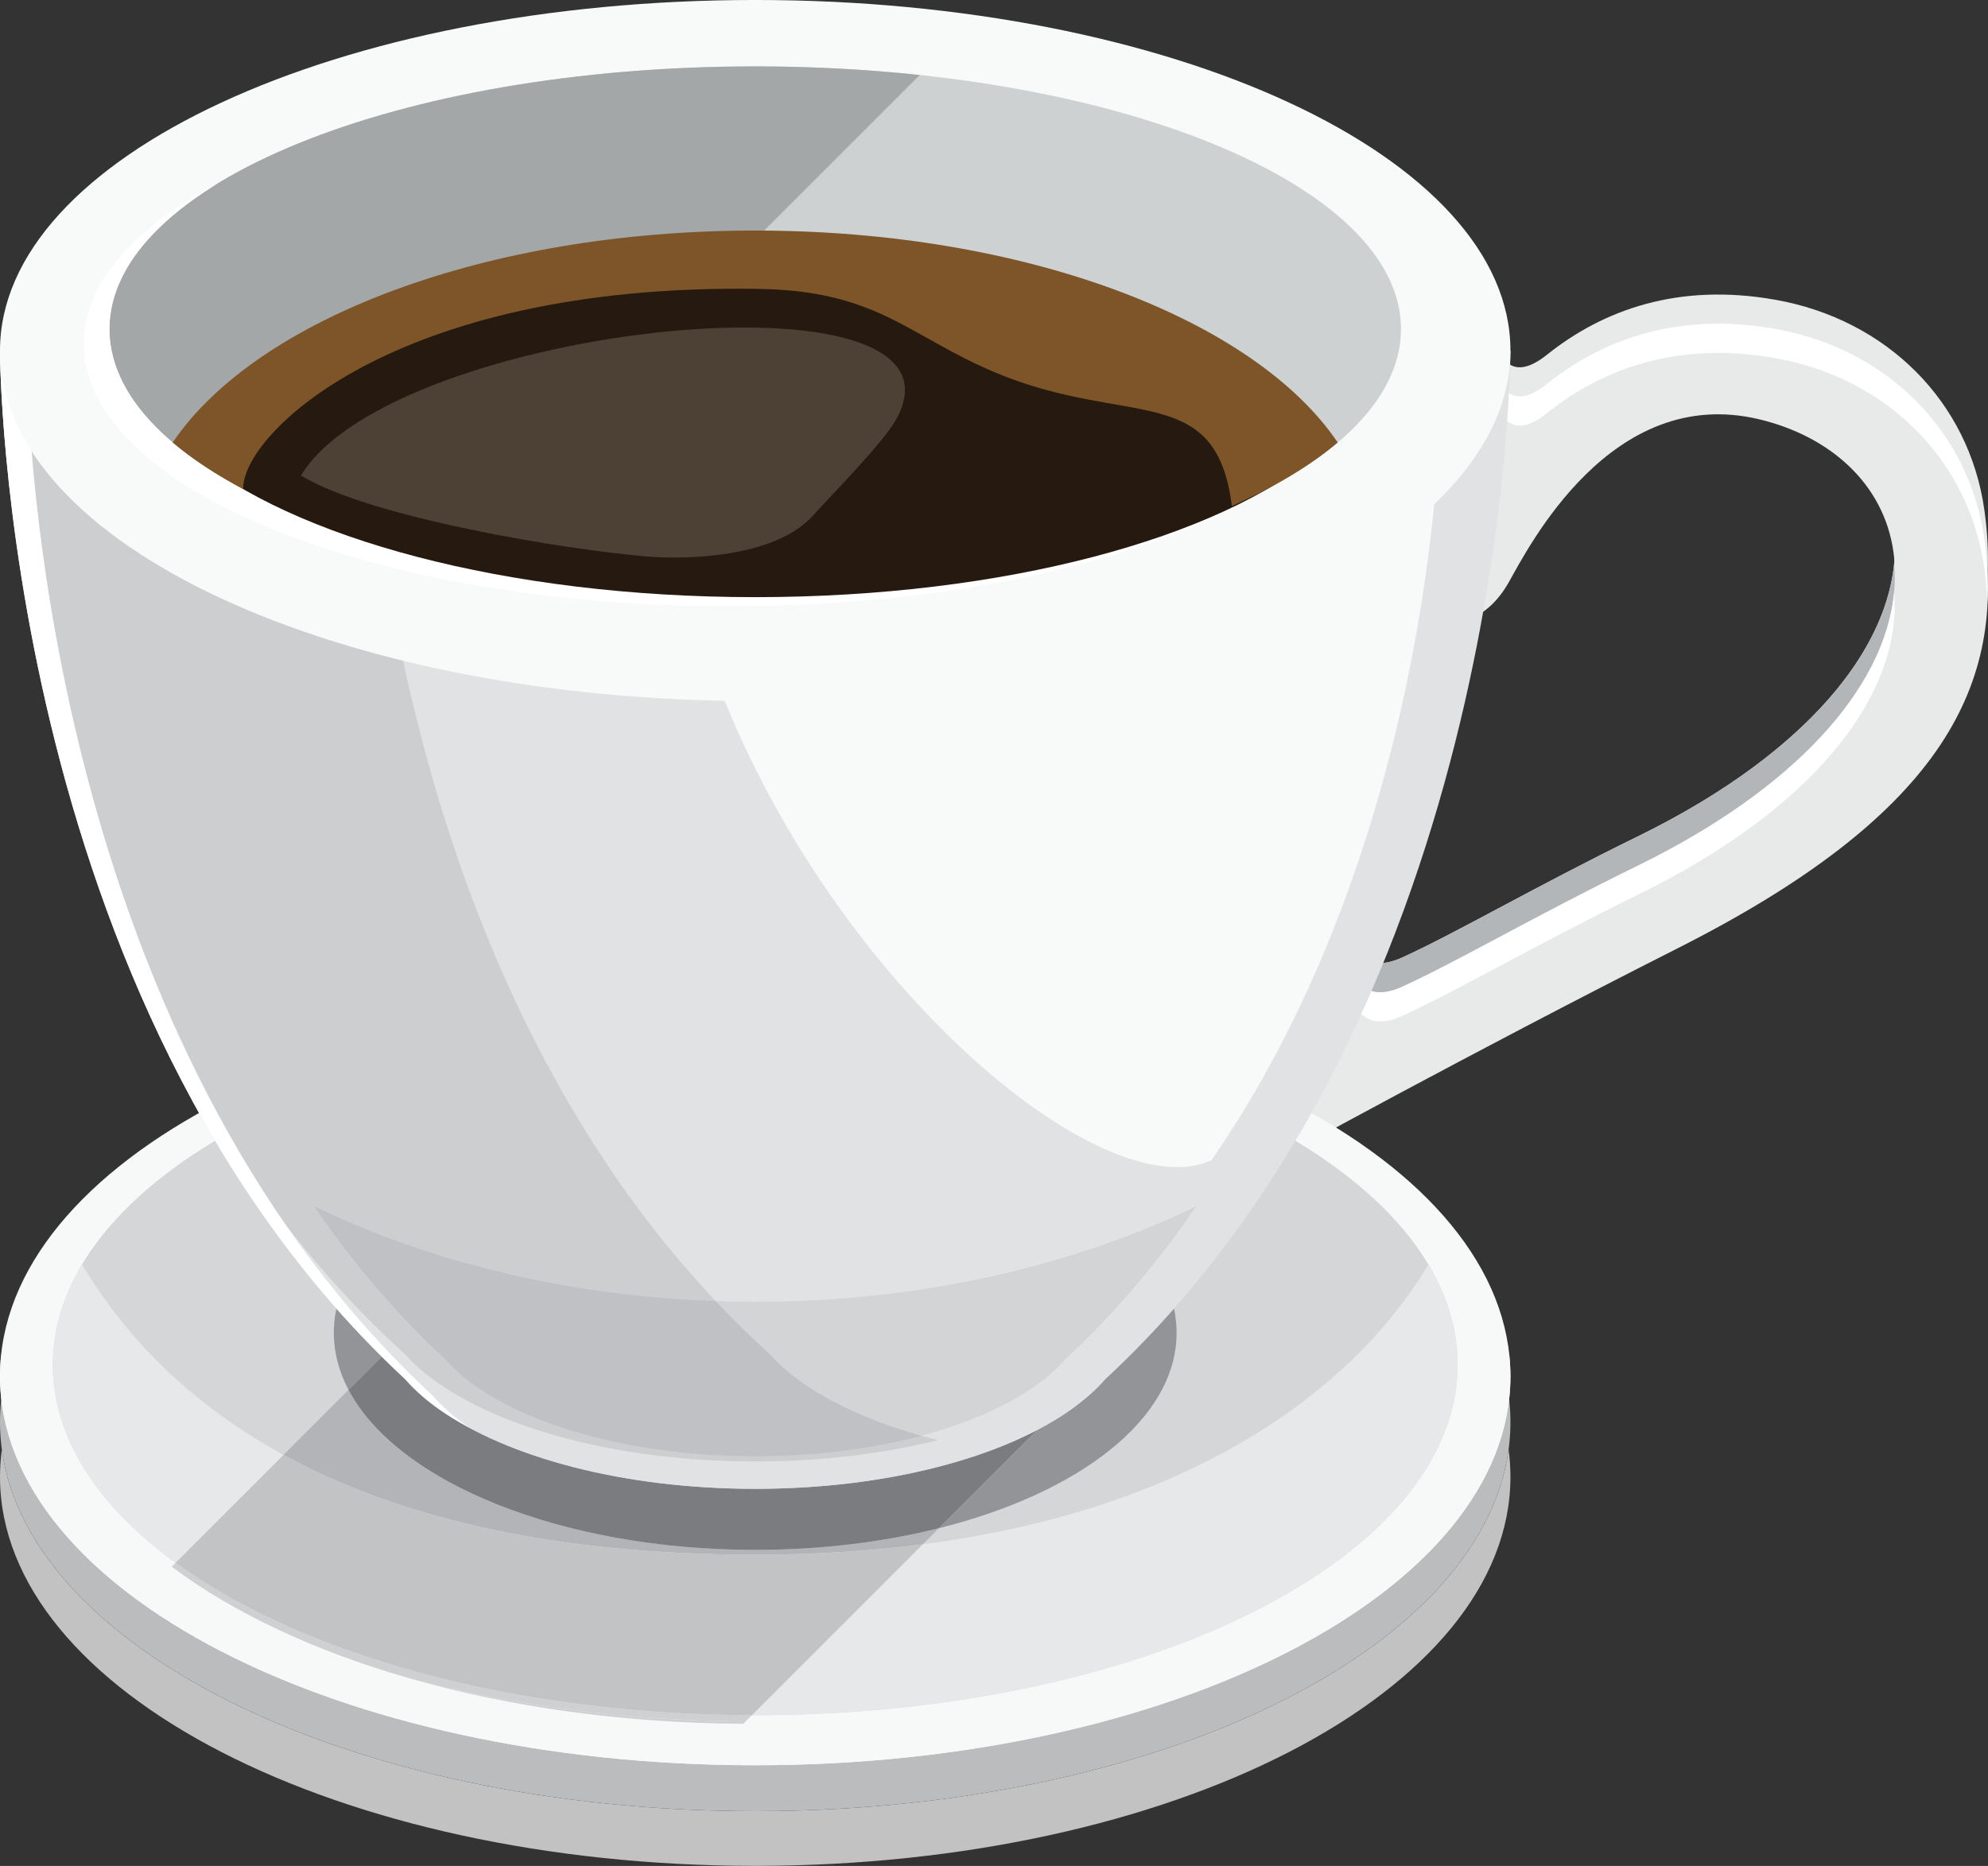
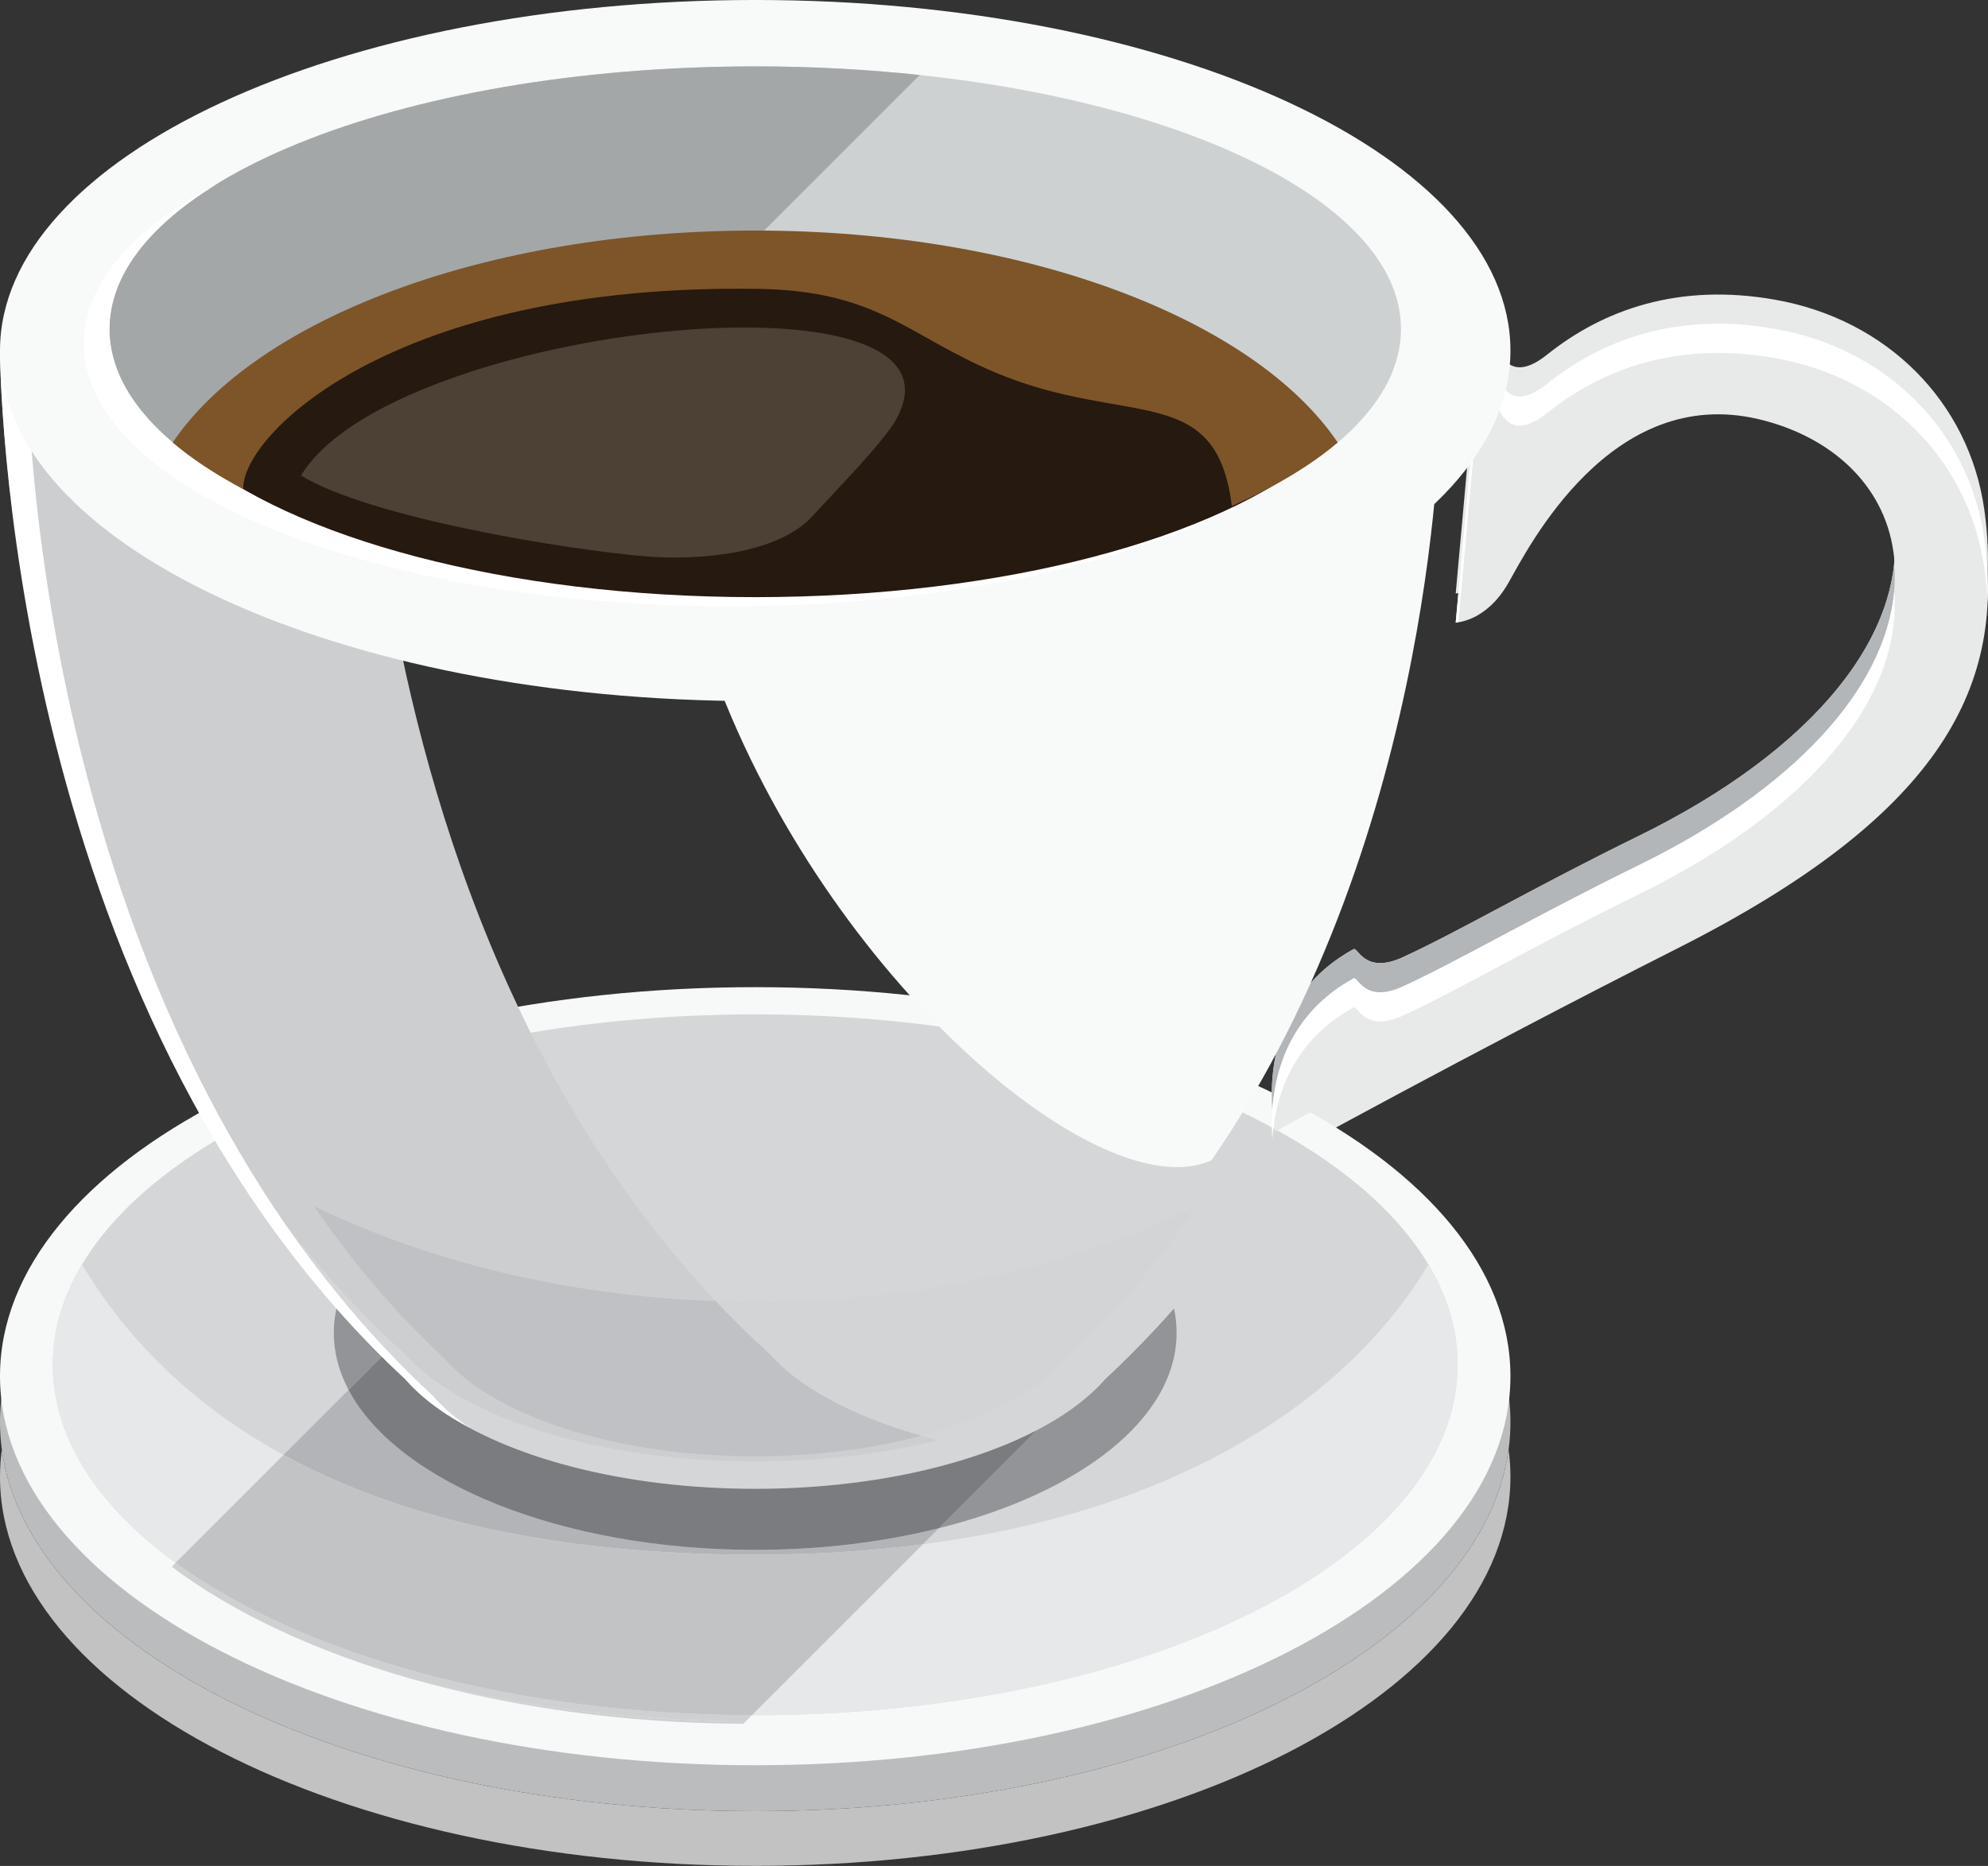
<svg xmlns="http://www.w3.org/2000/svg" height="528.9" preserveAspectRatio="xMidYMid meet" version="1.0" viewBox="0.0 -0.0 563.4 528.9" width="563.4" zoomAndPan="magnify">
  <rect x="0.0" y="-0.0" width="563.4" height="528.9" fill="#333333" stroke="none" />
  <defs>
    <clipPath id="a">
      <path d="M 360 91 L 563.379 91 L 563.379 330 L 360 330 Z M 360 91" />
    </clipPath>
    <clipPath id="b">
      <path d="M 0 410 L 429 410 L 429 528.879 L 0 528.879 Z M 0 410" />
    </clipPath>
    <clipPath id="c">
      <path d="M 360 83 L 563.379 83 L 563.379 321 L 360 321 Z M 360 83" />
    </clipPath>
    <clipPath id="d">
      <path d="M 412 91 L 563.379 91 L 563.379 177 L 412 177 Z M 412 91" />
    </clipPath>
  </defs>
  <g>
    <g clip-path="url(#a)">
      <path d="M 562.355 152.742 C 558.039 122.191 534.781 98.832 503.09 93.234 C 475.668 88.371 454.352 96.078 438.426 108.809 C 418.059 125.094 424.023 79.43 419.785 96.367 L 412.547 176.496 C 412.574 176.406 421.156 176.371 427.539 165.125 C 433.09 155.352 456.488 108.773 498.566 118.852 C 518.703 123.672 533.883 137.184 536.594 156.383 C 541.016 187.711 513.98 220.949 464.277 245.293 C 434.859 259.695 412.727 272.688 397.43 279.656 C 386.699 284.547 384.82 276.637 383.598 277.309 C 353.406 293.84 361.367 329.008 361.367 329.008 C 361.367 329.008 415.188 299.285 475.719 268.652 C 548.512 231.812 568.43 195.785 562.355 152.742" fill="#e8eae9" />
    </g>
    <g clip-path="url(#b)">
      <path d="M 214.027 528.879 C 95.824 528.879 0 479.508 0 418.605 C 0 416 0.176 413.41 0.52 410.852 C 8.242 468.137 100.883 513.371 214.027 513.371 C 327.176 513.371 419.816 468.137 427.535 410.852 C 427.883 413.41 428.059 416 428.059 418.605 C 428.059 479.508 332.23 528.879 214.027 528.879" fill="#c2c2c2" />
    </g>
    <g>
      <path d="M 0 403.098 C 0 464 95.824 513.371 214.027 513.371 C 332.23 513.371 428.059 464 428.059 403.098 C 428.059 342.195 332.23 292.824 214.027 292.824 C 95.824 292.824 0 342.195 0 403.098" fill="#babcbe" />
    </g>
    <g>
      <path d="M 0 390.09 C 0 450.988 95.824 500.363 214.027 500.363 C 332.23 500.363 428.059 450.988 428.059 390.09 C 428.059 329.184 332.23 279.812 214.027 279.812 C 95.824 279.812 0 329.184 0 390.09" fill="#f7f8f8" />
    </g>
    <g>
      <path d="M 14.969 386.848 C 14.969 441.699 104.094 486.168 214.027 486.168 C 323.965 486.168 413.086 441.699 413.086 386.848 C 413.086 331.992 323.965 287.527 214.027 287.527 C 104.094 287.527 14.969 331.992 14.969 386.848" fill="#d5d6d8" />
    </g>
    <g>
-       <path d="M 214.027 487.953 C 99.867 487.953 6.605 441.898 0.355 383.887 C 0.137 385.938 0 388.004 0 390.09 C 0 450.988 95.824 500.363 214.027 500.363 C 332.23 500.363 428.059 450.988 428.059 390.09 C 428.059 388.004 427.922 385.938 427.699 383.887 C 421.453 441.898 328.191 487.953 214.027 487.953" fill="#f7f8f8" />
-     </g>
+       </g>
    <g clip-path="url(#c)">
      <path d="M 562.355 144.473 C 558.039 113.922 534.781 90.562 503.09 84.961 C 475.668 80.098 454.352 87.809 438.426 100.539 C 418.059 116.824 424.023 71.156 419.785 88.094 L 412.547 168.227 C 412.574 168.137 421.156 168.098 427.539 156.852 C 433.09 147.078 456.488 100.5 498.566 110.578 C 518.703 115.402 533.883 128.914 536.594 148.109 C 541.016 179.441 513.98 212.676 464.277 237.02 C 434.859 251.426 412.727 264.418 397.43 271.387 C 386.699 276.273 384.82 268.367 383.598 269.035 C 353.406 285.566 361.367 320.734 361.367 320.734 C 361.367 320.734 415.188 291.016 475.719 260.379 C 548.512 223.543 568.43 187.512 562.355 144.473" fill="#e8eae9" />
    </g>
    <g>
      <path d="M 383.598 277.824 C 384.82 277.152 386.699 285.062 397.43 280.172 C 412.727 273.203 434.859 260.215 464.277 245.809 C 512.543 222.168 539.34 190.148 536.809 159.629 C 534.074 187.406 507.926 215.645 464.277 237.02 C 434.859 251.426 412.727 264.418 397.43 271.387 C 386.699 276.273 384.82 268.367 383.598 269.035 C 360.98 281.418 359.773 304.258 360.594 314.938 C 361.418 303.305 366.051 287.434 383.598 277.824" fill="#b2b6b9" />
    </g>
    <g clip-path="url(#d)">
      <path d="M 419.785 104.637 C 424.023 87.699 418.059 133.367 438.43 117.082 C 454.355 104.352 475.668 96.641 503.09 101.504 C 534.781 107.105 558.039 130.465 562.355 161.016 C 562.816 164.285 563.07 167.504 563.223 170.695 C 563.484 164.836 563.219 158.867 562.355 152.742 C 558.039 122.191 534.781 98.832 503.09 93.234 C 475.668 88.371 454.355 96.078 438.43 108.809 C 418.059 125.094 424.023 79.43 419.785 96.367 L 412.547 176.496 C 412.551 176.48 412.867 176.449 413.305 176.383 L 419.785 104.637" fill="#fff" />
    </g>
    <g>
      <path d="M 383.598 285.578 C 384.82 284.91 386.699 292.816 397.43 287.93 C 412.727 280.961 434.859 267.969 464.277 253.562 C 512.445 229.973 539.23 198.035 536.82 167.57 C 534.266 195.457 508.098 223.828 464.277 245.293 C 434.859 259.695 412.727 272.688 397.43 279.656 C 386.699 284.547 384.82 276.637 383.598 277.309 C 361.16 289.594 359.801 312.148 360.578 322.938 C 361.355 311.281 365.926 295.254 383.598 285.578" fill="#fff" />
    </g>
    <g>
      <path d="M 214.027 440.672 C 100.293 440.672 47.762 399.461 23.273 358.449 C 17.898 367.449 14.969 376.977 14.969 386.848 C 14.969 441.699 104.094 486.164 214.027 486.164 C 323.965 486.164 413.086 441.699 413.086 386.848 C 413.086 376.977 410.156 367.449 404.785 358.449 C 380.297 399.461 321.559 440.672 214.027 440.672" fill="#e7e8e9" />
    </g>
    <g>
      <path d="M 266.086 433.172 L 293.898 405.359 C 297.363 403.551 300.551 401.629 303.426 399.602 C 307.422 396.742 310.633 393.895 313.238 390.898 C 320.141 384.496 326.617 377.82 332.715 370.906 C 333.199 373.164 333.449 375.457 333.449 377.781 C 333.449 402.148 305.957 423.207 266.086 433.172 M 98.781 393.965 C 96.059 388.809 94.605 383.383 94.605 377.781 C 94.605 375.457 94.855 373.164 95.344 370.906 C 99.453 375.566 103.727 380.109 108.199 384.547 L 98.781 393.965" fill="#929497" />
    </g>
    <g>
      <path d="M 211.312 487.945 C 177.359 487.727 145.316 483.438 116.934 475.977 C 89.621 468.23 66.223 457.27 48.66 444.082 L 49.773 442.969 C 85.48 468.934 145.285 486.008 213.09 486.164 L 211.312 487.945" fill="#ced0d2" />
    </g>
    <g>
      <path d="M 213.09 486.164 C 145.285 486.008 85.48 468.934 49.773 442.969 C 85.48 468.934 145.289 486.008 213.094 486.164 L 213.09 486.164 M 214.027 440.672 C 154.086 440.672 111.145 429.227 80.348 412.395 L 98.781 393.965 C 112.566 420.094 158.941 439.312 214.027 439.312 C 232.691 439.312 250.352 437.105 266.086 433.172 L 261.523 437.734 C 246.879 439.637 231.066 440.672 214.027 440.672" fill="#b2b4b7" />
    </g>
    <g>
      <path d="M 210.645 488.609 C 176.688 488.434 144.773 483.875 116.934 475.977 C 145.316 483.438 177.359 487.727 211.312 487.945 L 210.645 488.609" fill="#ced0d2" />
    </g>
    <g>
      <path d="M 213.094 486.164 C 145.289 486.008 85.48 468.934 49.773 442.969 L 80.348 412.395 C 111.145 429.227 154.086 440.672 214.027 440.672 C 231.066 440.672 246.879 439.637 261.523 437.734 L 213.094 486.164" fill="#c1c3c5" />
    </g>
    <g>
      <path d="M 214.027 439.312 C 158.941 439.312 112.566 420.094 98.781 393.965 L 108.199 384.547 C 110.359 386.688 112.57 388.812 114.82 390.898 C 117.426 393.895 120.633 396.742 124.391 399.418 C 143.766 413.09 176.633 422.008 214.027 422.008 C 245.801 422.008 274.309 415.57 293.898 405.359 L 266.086 433.172 C 250.352 437.105 232.691 439.312 214.027 439.312" fill="#7a7c80" />
    </g>
    <g>
-       <path d="M 214.027 185.77 C 177.125 183.148 40.137 168.844 0 99.363 C 0 99.363 0.043 284.434 114.82 390.898 C 117.426 393.895 120.633 396.742 124.391 399.418 C 143.766 413.09 176.633 422.008 214.027 422.008 C 251.422 422.008 284.293 413.09 303.426 399.602 C 307.422 396.742 310.633 393.895 313.238 390.898 C 428.016 284.434 428.059 99.363 428.059 99.363 C 387.922 168.844 250.93 183.148 214.027 185.77" fill="#e1e2e3" />
-     </g>
+       </g>
    <g>
      <path d="M 227.785 392.203 C 224.031 389.598 220.82 386.816 218.215 383.891 C 148.188 320.496 120.902 228.605 110.246 166.539 C 65.715 154.316 20.375 133.785 0 99.363 C 0 99.363 0.043 279.984 114.82 383.891 C 117.426 386.816 120.633 389.598 124.391 392.203 C 143.766 405.551 176.633 414.254 214.027 414.254 C 232.801 414.254 250.426 412.055 265.75 408.207 C 250.48 404.363 237.453 398.863 227.785 392.203" fill="#cdced0" />
    </g>
    <g>
      <path d="M 132.145 404.07 C 128.391 401.395 125.18 398.547 122.574 395.551 C 20.777 301.125 9.238 144.977 7.93 110.844 C 5 107.188 2.32 103.379 0 99.363 C 0 99.363 0.043 284.434 114.82 390.898 C 117.426 393.895 120.633 396.742 124.391 399.418 C 127.145 401.359 130.234 403.176 133.504 404.914 C 133.074 404.625 132.562 404.363 132.145 404.07" fill="#fff" />
    </g>
    <g>
      <path d="M 0 99.363 C 0 154.242 95.824 198.727 214.027 198.727 C 332.23 198.727 428.059 154.242 428.059 99.363 C 428.059 44.484 332.23 -0.004 214.027 -0.004 C 95.824 -0.004 0 44.484 0 99.363" fill="#f8f9f9" />
    </g>
    <g>
      <path d="M 261.102 406.965 C 247.828 403.219 236.457 398.176 227.785 392.203 C 224.031 389.598 220.82 386.816 218.215 383.891 C 212.832 379.02 207.699 373.977 202.812 368.793 C 206.527 368.922 210.266 368.988 214.027 368.988 C 260.723 368.988 303.891 358.926 339.07 341.898 C 328.523 357.27 316.281 371.93 301.98 385.191 C 299.672 387.852 296.824 390.375 293.281 392.906 C 285.09 398.684 274.055 403.516 261.102 406.965" fill="#d2d4d6" />
    </g>
    <g>
      <path d="M 214.027 412.773 C 180.879 412.773 151.738 404.867 134.562 392.746 C 131.23 390.375 128.387 387.852 126.078 385.191 C 111.777 371.93 99.535 357.27 88.984 341.898 C 121.332 357.555 160.43 367.32 202.812 368.793 C 207.699 373.977 212.832 379.02 218.215 383.891 C 220.82 386.816 224.031 389.598 227.785 392.203 C 236.457 398.176 247.828 403.219 261.102 406.965 C 247.234 410.66 231.168 412.773 214.027 412.773" fill="#bfc1c4" />
    </g>
    <g>
      <path d="M 31.02 93.266 C 31.02 134.379 112.953 167.711 214.027 167.711 C 315.102 167.711 397.039 134.379 397.039 93.266 C 397.039 52.148 315.102 18.82 214.027 18.82 C 112.953 18.82 31.02 52.148 31.02 93.266" fill="#cdd1d2" />
    </g>
    <g>
-       <path d="M 31.031 94.203 C 31.031 94.199 31.031 94.195 31.031 94.191 C 31.031 94.195 31.031 94.199 31.031 94.203 M 31.031 94.117 C 31.031 94.121 31.031 94.113 31.031 94.117 M 31.031 94.086 C 31.031 94.078 31.031 94.074 31.027 94.066 C 31.031 94.074 31.031 94.078 31.031 94.086 M 31.027 94.035 C 31.027 94.023 31.027 94.008 31.027 93.996 C 31.027 94.012 31.027 94.02 31.027 94.035 M 31.027 93.969 C 31.027 93.961 31.027 93.949 31.027 93.941 C 31.027 93.953 31.027 93.957 31.027 93.969 M 31.027 93.914 C 31.027 93.902 31.023 93.887 31.023 93.871 C 31.023 93.887 31.027 93.902 31.027 93.914 M 31.023 93.852 C 31.023 93.84 31.023 93.828 31.023 93.816 C 31.023 93.828 31.023 93.84 31.023 93.852 M 31.023 93.797 C 31.023 93.785 31.023 93.766 31.023 93.75 C 31.023 93.766 31.023 93.785 31.023 93.797 M 31.023 93.734 C 31.023 93.723 31.023 93.711 31.023 93.695 C 31.023 93.711 31.023 93.719 31.023 93.734 M 31.023 93.68 C 31.02 93.664 31.02 93.645 31.02 93.629 C 31.02 93.645 31.02 93.66 31.023 93.68 M 31.02 93.617 C 31.02 93.602 31.02 93.586 31.02 93.574 C 31.02 93.59 31.02 93.602 31.02 93.617 M 31.02 93.559 C 31.02 93.543 31.02 93.523 31.02 93.508 C 31.02 93.523 31.02 93.539 31.02 93.559 M 31.02 93.5 C 31.02 93.484 31.02 93.469 31.02 93.453 C 31.02 93.469 31.02 93.484 31.02 93.5 M 31.02 93.438 C 31.02 93.422 31.02 93.402 31.02 93.387 C 31.02 93.402 31.02 93.422 31.02 93.438 M 31.02 93.383 C 31.02 93.363 31.02 93.348 31.02 93.332 C 31.02 93.348 31.02 93.363 31.02 93.383 M 31.02 93.316 C 31.02 93.301 31.02 93.281 31.02 93.266 C 31.02 93.281 31.02 93.301 31.02 93.316 M 214.598 18.82 C 214.59 18.82 214.598 18.82 214.59 18.82 C 214.594 18.82 214.594 18.82 214.598 18.82 M 214.426 18.82 C 214.414 18.82 214.391 18.82 214.379 18.82 C 214.395 18.82 214.41 18.82 214.426 18.82 M 214.254 18.82 C 214.234 18.82 214.219 18.82 214.199 18.82 C 214.219 18.82 214.234 18.82 214.254 18.82" fill="#c6c7c7" />
-     </g>
+       </g>
    <g>
      <path d="M 123.879 158.039 C 69.07 145.391 31.867 121.586 31.031 94.203 C 31.031 94.199 31.031 94.195 31.031 94.191 C 31.031 94.164 31.031 94.145 31.031 94.117 C 31.031 94.113 31.031 94.121 31.031 94.117 C 31.031 94.105 31.031 94.094 31.031 94.086 C 31.031 94.078 31.031 94.074 31.027 94.066 C 31.027 94.059 31.027 94.047 31.027 94.035 C 31.027 94.02 31.027 94.012 31.027 93.996 C 31.027 93.988 31.027 93.977 31.027 93.969 C 31.027 93.957 31.027 93.953 31.027 93.941 C 31.027 93.934 31.027 93.926 31.027 93.914 C 31.027 93.902 31.023 93.887 31.023 93.871 C 31.023 93.867 31.023 93.859 31.023 93.852 C 31.023 93.84 31.023 93.828 31.023 93.816 C 31.023 93.812 31.023 93.805 31.023 93.797 C 31.023 93.785 31.023 93.766 31.023 93.75 C 31.023 93.742 31.023 93.738 31.023 93.734 C 31.023 93.719 31.023 93.711 31.023 93.695 C 31.023 93.688 31.023 93.684 31.023 93.68 C 31.02 93.66 31.02 93.645 31.02 93.629 C 31.02 93.621 31.02 93.621 31.02 93.617 C 31.02 93.602 31.02 93.59 31.02 93.574 C 31.02 93.57 31.02 93.562 31.02 93.559 C 31.02 93.539 31.02 93.523 31.02 93.508 C 31.02 93.504 31.02 93.504 31.02 93.5 C 31.02 93.484 31.02 93.469 31.02 93.453 C 31.02 93.445 31.02 93.441 31.02 93.438 C 31.02 93.422 31.02 93.402 31.02 93.387 C 31.02 93.383 31.02 93.383 31.02 93.383 C 31.02 93.363 31.02 93.348 31.02 93.332 C 31.02 93.328 31.02 93.32 31.02 93.316 C 31.02 93.301 31.02 93.281 31.02 93.266 C 31.02 52.148 112.953 18.82 214.027 18.82 C 214.086 18.82 214.145 18.82 214.199 18.82 C 214.219 18.82 214.234 18.82 214.254 18.82 C 214.293 18.82 214.34 18.82 214.379 18.82 C 214.391 18.82 214.414 18.82 214.426 18.82 C 214.48 18.82 214.535 18.82 214.59 18.82 C 214.598 18.82 214.59 18.82 214.598 18.82 C 230.512 18.84 245.941 19.691 260.652 21.266 L 123.879 158.039" fill="#a4a7a8" />
    </g>
    <g>
      <path d="M 214.027 167.711 C 112.953 167.711 31.02 134.379 31.02 93.266 C 31.02 78.102 42.188 64.008 61.32 52.246 C 37.785 64.773 23.781 80.418 23.781 97.398 C 23.781 138.516 105.719 171.844 206.789 171.844 C 270.594 171.844 326.742 158.555 359.5 138.414 C 326.059 156.215 273.355 167.711 214.027 167.711" fill="#fff" />
    </g>
    <g>
      <path d="M 343.348 328.871 C 408.047 235.031 408.129 115.609 408.129 115.609 C 371.594 177.336 246.895 190.047 213.305 192.375 C 210.395 192.176 206.758 191.887 202.598 191.504 C 234.434 277.367 311.957 343.129 343.348 328.871" fill="#f8f9f9" />
    </g>
    <g>
      <path d="M 214.027 169.262 C 284.574 169.262 345.504 152.512 374.109 128.262 C 351.207 94.371 288.246 70 214.027 70 C 139.809 70 76.848 94.371 53.945 128.262 C 82.555 152.512 143.48 169.262 214.027 169.262" fill="#251910" />
    </g>
    <g>
      <path d="M 85.297 134.801 C 104.867 146.734 160.242 155.805 183.156 157.715 C 196.984 158.867 220.391 157.383 230.469 146.074 C 235.434 140.508 250.086 125.738 253.848 119.102 C 279.289 74.164 111.074 91.84 85.297 134.801" fill="#4d4136" />
    </g>
    <g>
      <path d="M 214.027 65.348 C 137.488 65.348 72.562 90.48 48.941 125.43 C 54.48 130.125 61.199 134.547 68.934 138.637 C 68.371 123.602 110.883 80.305 214.797 81.879 C 248.898 82.395 257.32 95.238 282.27 105.672 C 319.496 121.238 344.688 107.855 349.102 143.445 C 361.129 138.09 371.312 132.039 379.113 125.43 C 355.496 90.48 290.566 65.348 214.027 65.348" fill="#7d5529" />
    </g>
  </g>
</svg>